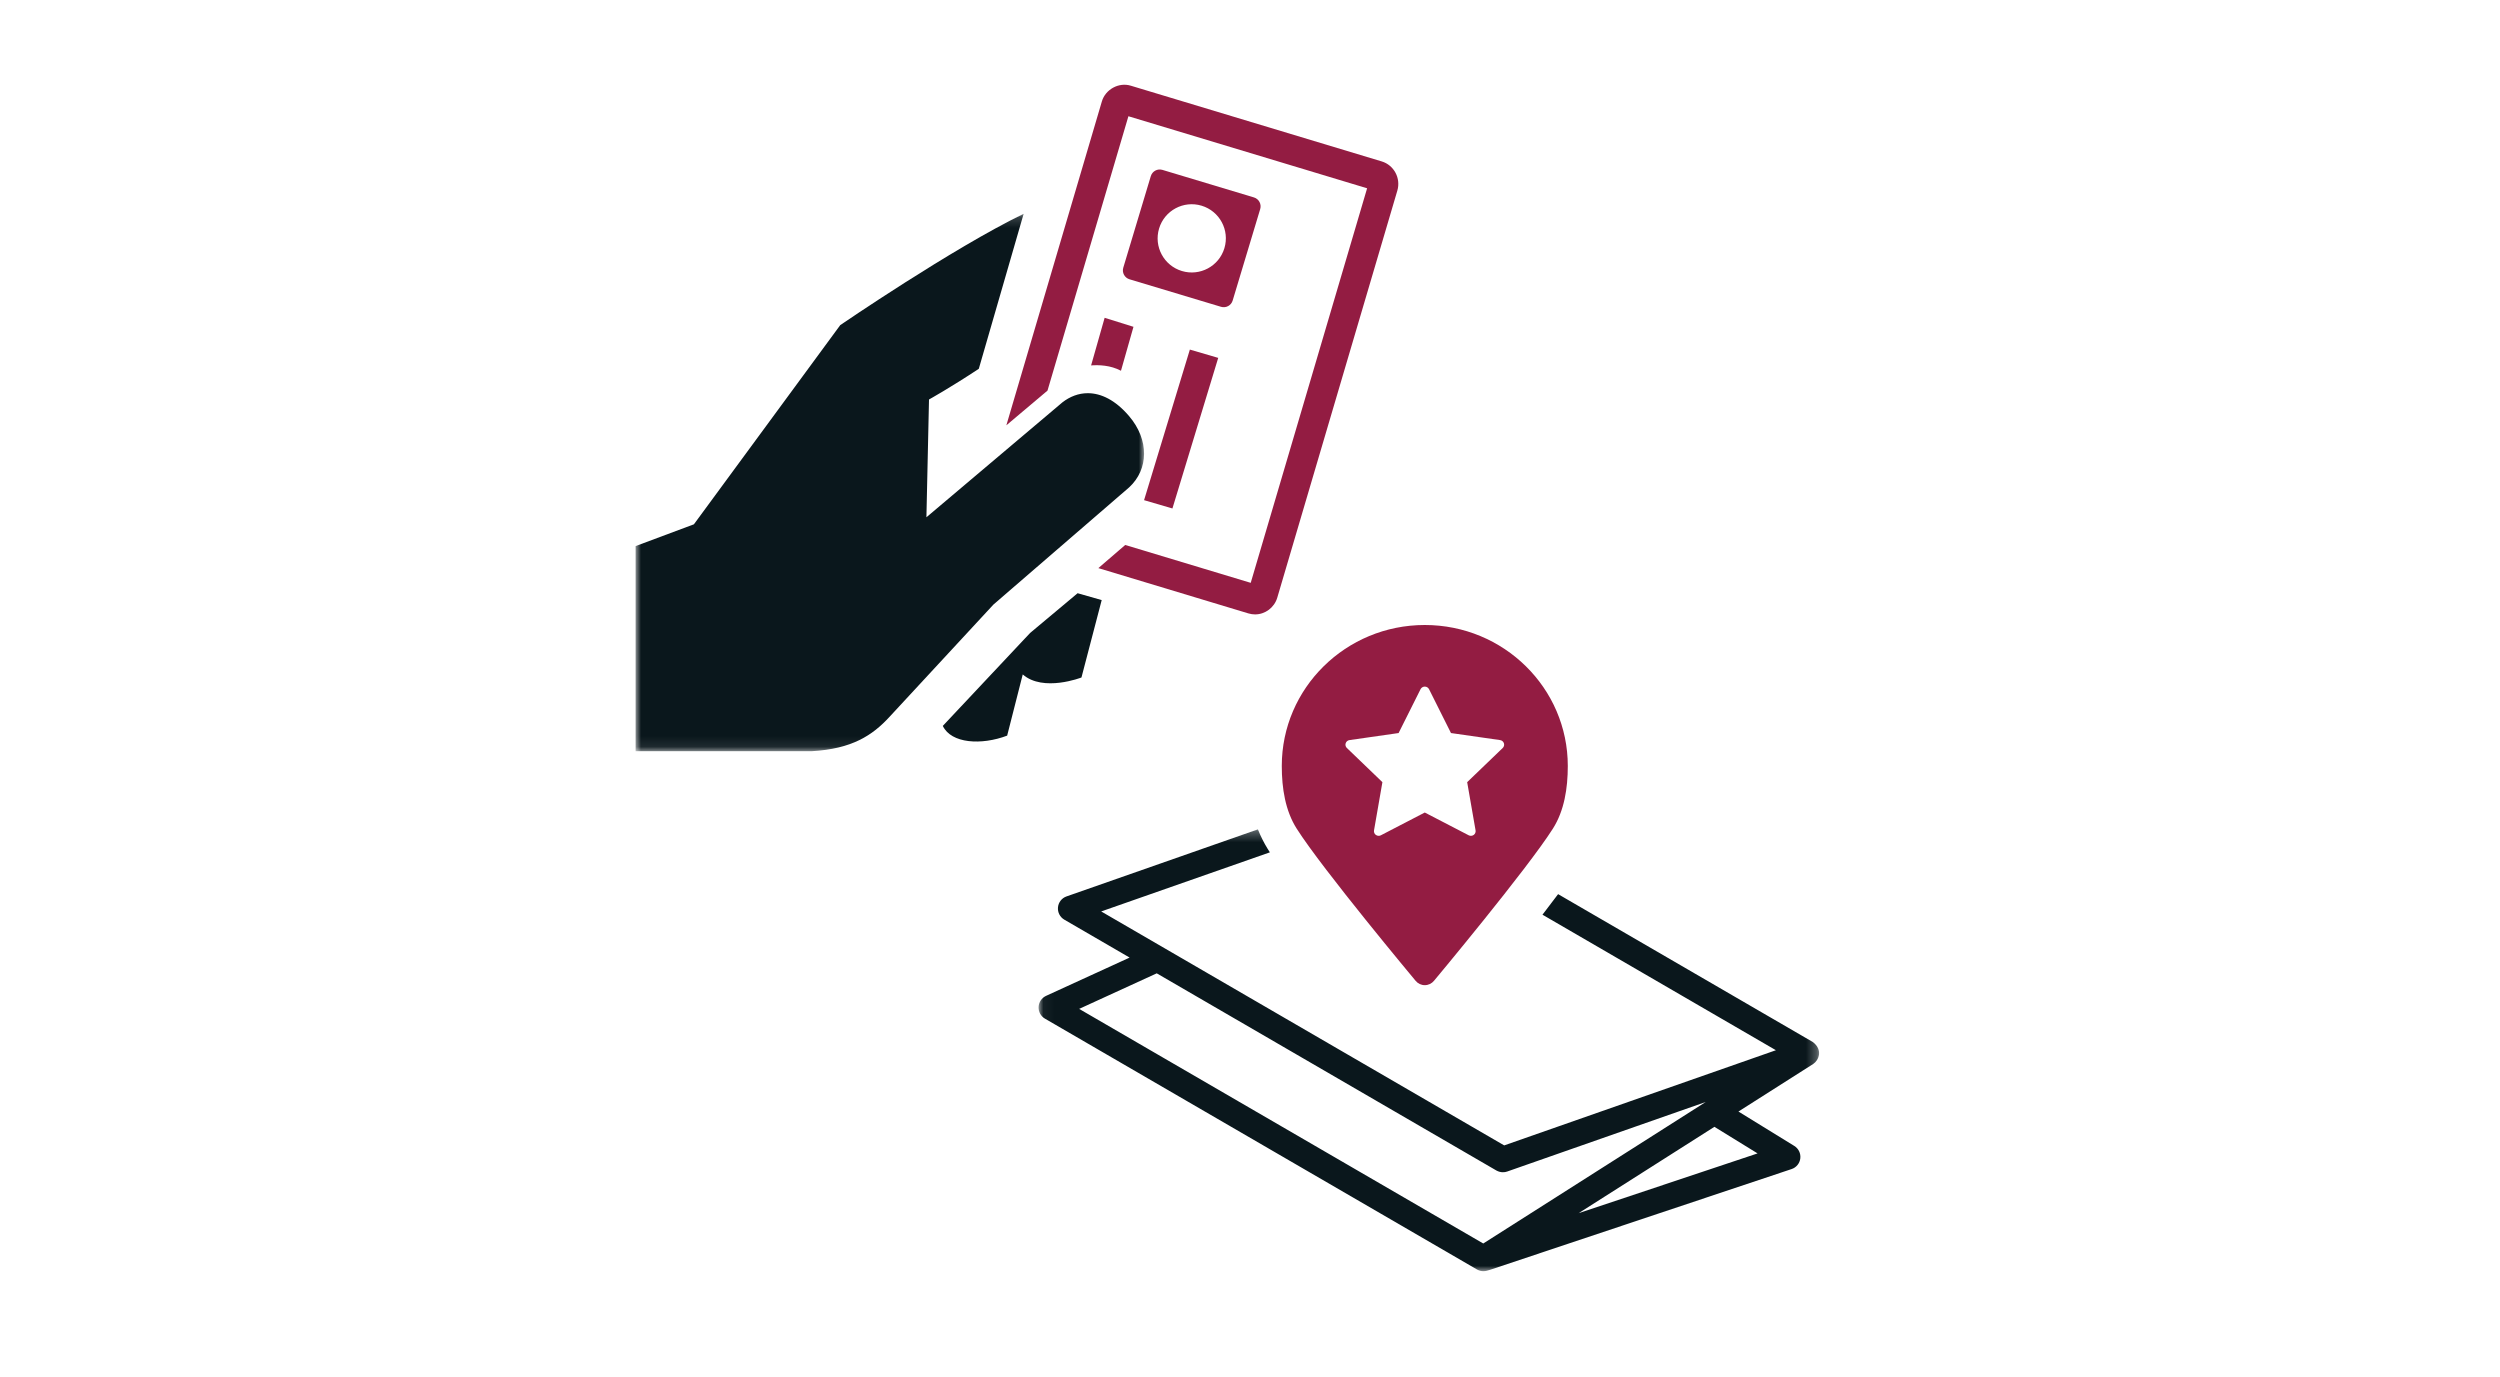
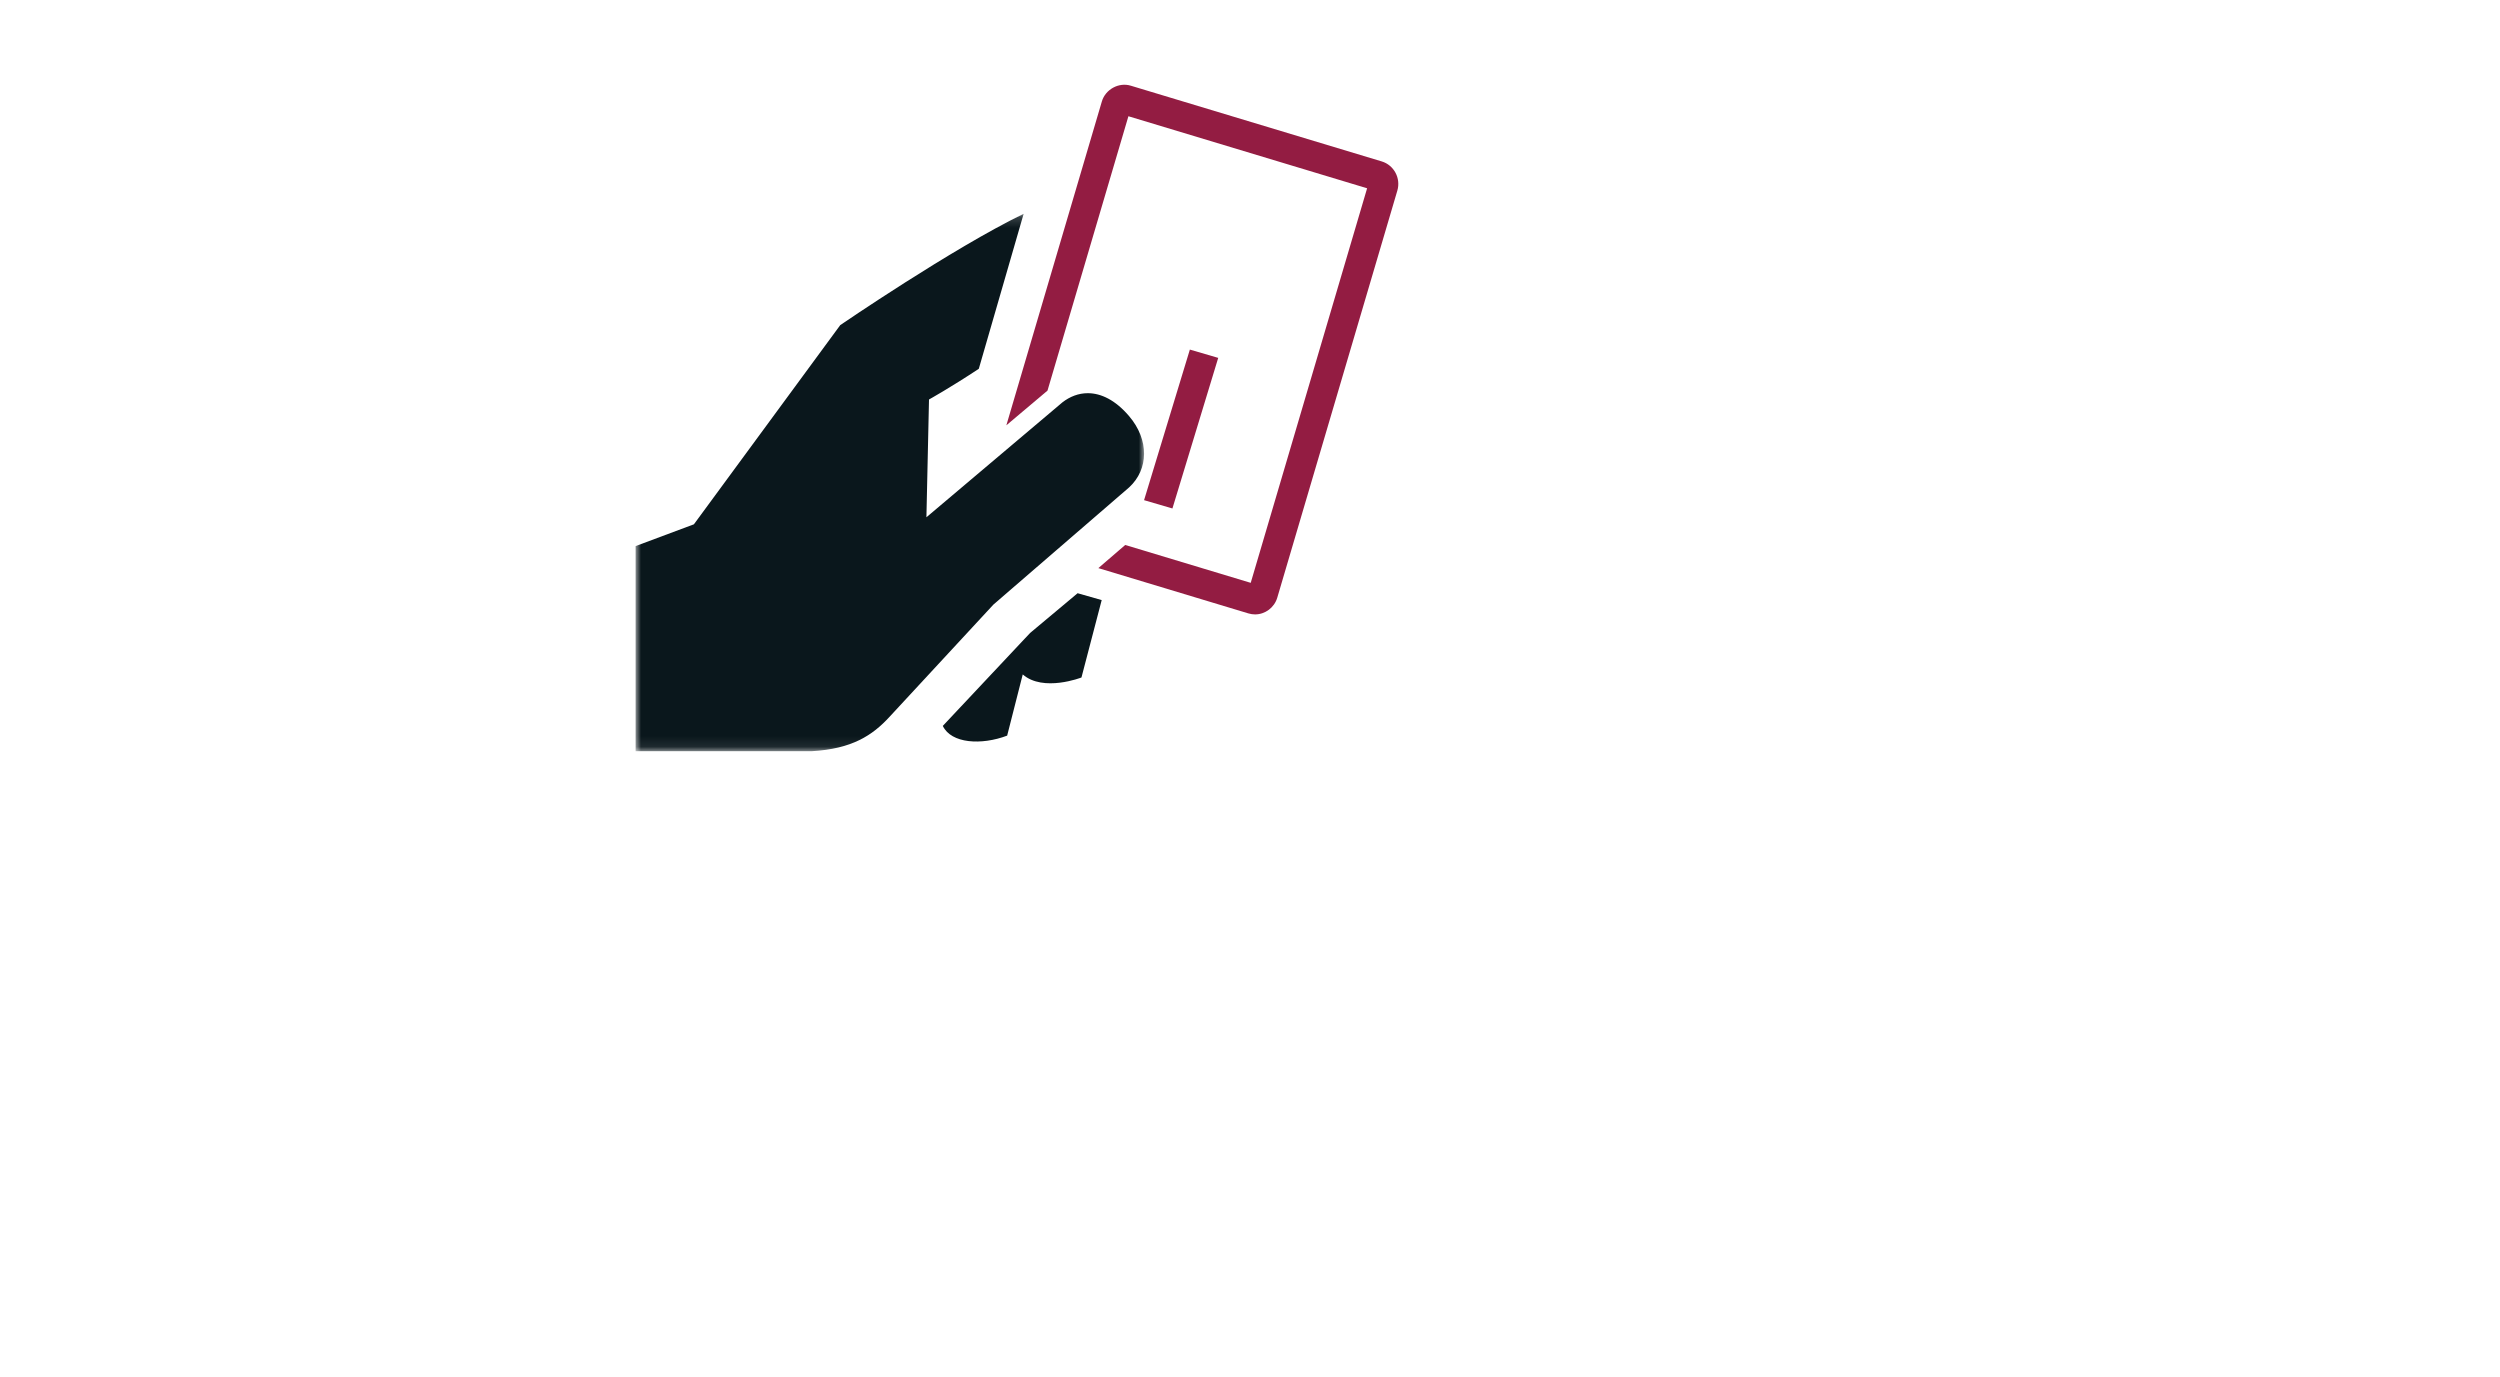
<svg xmlns="http://www.w3.org/2000/svg" xmlns:xlink="http://www.w3.org/1999/xlink" width="236px" height="130px" viewBox="0 0 236 130" version="1.1">
  <title>CWOL_2</title>
  <defs>
    <polygon id="path-1" points="0 0.183 47.999 0.183 47.999 50.913 0 50.913" />
    <polygon id="path-3" points="0.042 0.292 73.722 0.292 73.722 42 0.042 42" />
  </defs>
  <g id="CVN-Switcher" stroke="none" stroke-width="1" fill="none" fill-rule="evenodd">
    <g id="CVN_Web_13388_UK_Holiday_Sept2020_DESKTOP-Alt" transform="translate(-603, -1879)">
      <g id="CWOL_2" transform="translate(603, 1879)">
-         <rect id="Rectangle-Copy-2" fill="#DDDDDD" opacity="0" x="0" y="0" width="236" height="130" />
        <path d="M97.241,59.753 L89,68.526 C89.798,70.193 92.64,70.368 95.076,69.443 L96.547,63.666 C98.482,65.362 102.09,63.955 102.09,63.955 L104,56.648 L101.726,56 L97.241,59.753 Z" id="Fill-1" fill="#0A171C" />
        <path d="M130.439,15.239 L106.742,8.088 C105.615,7.744 104.349,8.44 104.016,9.576 L95,40.148 L98.884,36.873 L106.522,10.973 L129.056,17.774 L118.068,55.02 L106.221,51.445 L103.684,53.63 L117.85,57.906 C118.055,57.968 118.267,58 118.48,58 C119.44,58 120.302,57.348 120.575,56.418 L131.909,17.993 C132.253,16.825 131.594,15.591 130.439,15.239" id="Fill-3" fill="#931C42" />
-         <path d="M103,34.495 C103.718,34.442 104.824,34.467 105.82,35 L107,30.851 L104.278,30 L103,34.495 Z" id="Fill-5" fill="#931C42" />
        <g id="Group-9" transform="translate(60, 20)">
          <mask id="mask-2" fill="white">
            <use xlink:href="#path-1" />
          </mask>
          <g id="Clip-8" />
          <path d="M46.591,26.008 C48.44,24.305 48.503,21.52 46.577,19.27 C45.292,17.767 43.94,17.117 42.688,17.117 C41.823,17.117 41.005,17.429 40.291,17.983 L27.454,28.83 L27.698,17.712 C27.698,17.712 29.669,16.619 32.398,14.816 L36.632,0.183 C29.887,3.458 19.318,10.692 19.318,10.692 L5.504,29.495 L-3.28767123e-05,31.551 L-3.28767123e-05,50.913 L16.634,50.913 C20.415,50.696 22.353,49.432 23.977,47.663 L33.784,37.067 L46.591,26.008 Z" id="Fill-7" fill="#0A171C" mask="url(#mask-2)" />
        </g>
        <polygon id="Fill-10" fill="#931C42" points="110.677 48 115 33.784 112.323 33 108 47.216" />
-         <path d="M111.573,25.585 C109.869,25.073 108.904,23.276 109.417,21.573 C109.927,19.87 111.723,18.905 113.426,19.416 C115.13,19.928 116.096,21.724 115.584,23.427 C115.073,25.132 113.276,26.097 111.573,25.585 M116.363,28.372 L118.963,19.735 C119.102,19.267 118.839,18.777 118.373,18.637 L109.732,16.037 C109.266,15.898 108.776,16.161 108.636,16.628 L106.038,25.268 C105.897,25.733 106.161,26.226 106.627,26.365 L115.268,28.963 C115.733,29.102 116.224,28.838 116.363,28.372" id="Fill-12" fill="#931C42" />
        <g id="Group-16" transform="translate(98, 78)">
          <mask id="mask-4" fill="white">
            <use xlink:href="#path-3" />
          </mask>
          <g id="Clip-15" />
-           <path d="M67.915,30.882 L51.018,36.526 L63.84,28.372 L67.915,30.882 Z M44.269,32.596 L63.025,26.025 L42.02,39.386 L3.872,17.239 L11.197,13.882 L43.27,32.501 C43.673,32.716 44.038,32.677 44.269,32.596 L44.269,32.596 Z M73.128,20.365 L49.085,6.407 C48.611,7.04 48.115,7.692 47.61,8.348 L69.646,21.141 L43.996,30.126 L5.952,8.04 L21.877,2.46 C21.805,2.348 21.733,2.236 21.668,2.133 C21.311,1.555 21.006,0.94 20.746,0.292 L2.676,6.623 C2.231,6.779 1.917,7.181 1.873,7.652 C1.829,8.124 2.062,8.578 2.47,8.815 L8.635,12.395 L0.747,16.01 C0.336,16.199 0.064,16.601 0.043,17.054 C0.022,17.507 0.254,17.935 0.644,18.161 L41.445,41.849 C41.871,42.075 42.228,42.016 42.644,41.877 L71.132,32.358 C71.576,32.21 71.896,31.815 71.949,31.347 C72.003,30.878 71.781,30.422 71.381,30.176 L66.108,26.929 L73.169,22.437 C73.703,22.082 74.102,21.1 73.128,20.365 L73.128,20.365 Z" id="Fill-14" fill="#0A171C" mask="url(#mask-4)" />
        </g>
-         <path d="M127.032,70.163 C127.084,70.003 127.223,69.888 127.389,69.865 L132.028,69.2 L134.101,65.058 C134.176,64.909 134.332,64.815 134.5,64.815 C134.669,64.815 134.824,64.909 134.9,65.058 L136.973,69.2 L141.611,69.865 C141.776,69.888 141.917,70.003 141.97,70.163 C142.022,70.322 141.977,70.496 141.856,70.61 L138.501,73.836 L139.294,78.389 C139.323,78.554 139.253,78.721 139.117,78.819 C138.98,78.916 138.797,78.93 138.646,78.852 L134.5,76.702 L130.353,78.852 C130.287,78.886 130.216,78.903 130.146,78.903 C130.053,78.903 129.961,78.873 129.884,78.819 C129.746,78.721 129.678,78.554 129.707,78.389 L130.499,73.836 L127.145,70.61 C127.022,70.496 126.979,70.322 127.032,70.163 M133.632,92.586 C133.843,92.847 134.161,93 134.5,93 C134.838,93 135.158,92.847 135.37,92.586 C135.37,92.586 144.156,82.065 146.595,78.22 C147.664,76.534 148,74.431 148,72.307 C148,64.959 141.956,59 134.5,59 C127.044,59 121,64.959 121,72.307 C121,74.431 121.337,76.534 122.405,78.22 C124.843,82.065 133.632,92.586 133.632,92.586" id="Fill-17" fill="#931C42" />
      </g>
    </g>
  </g>
</svg>